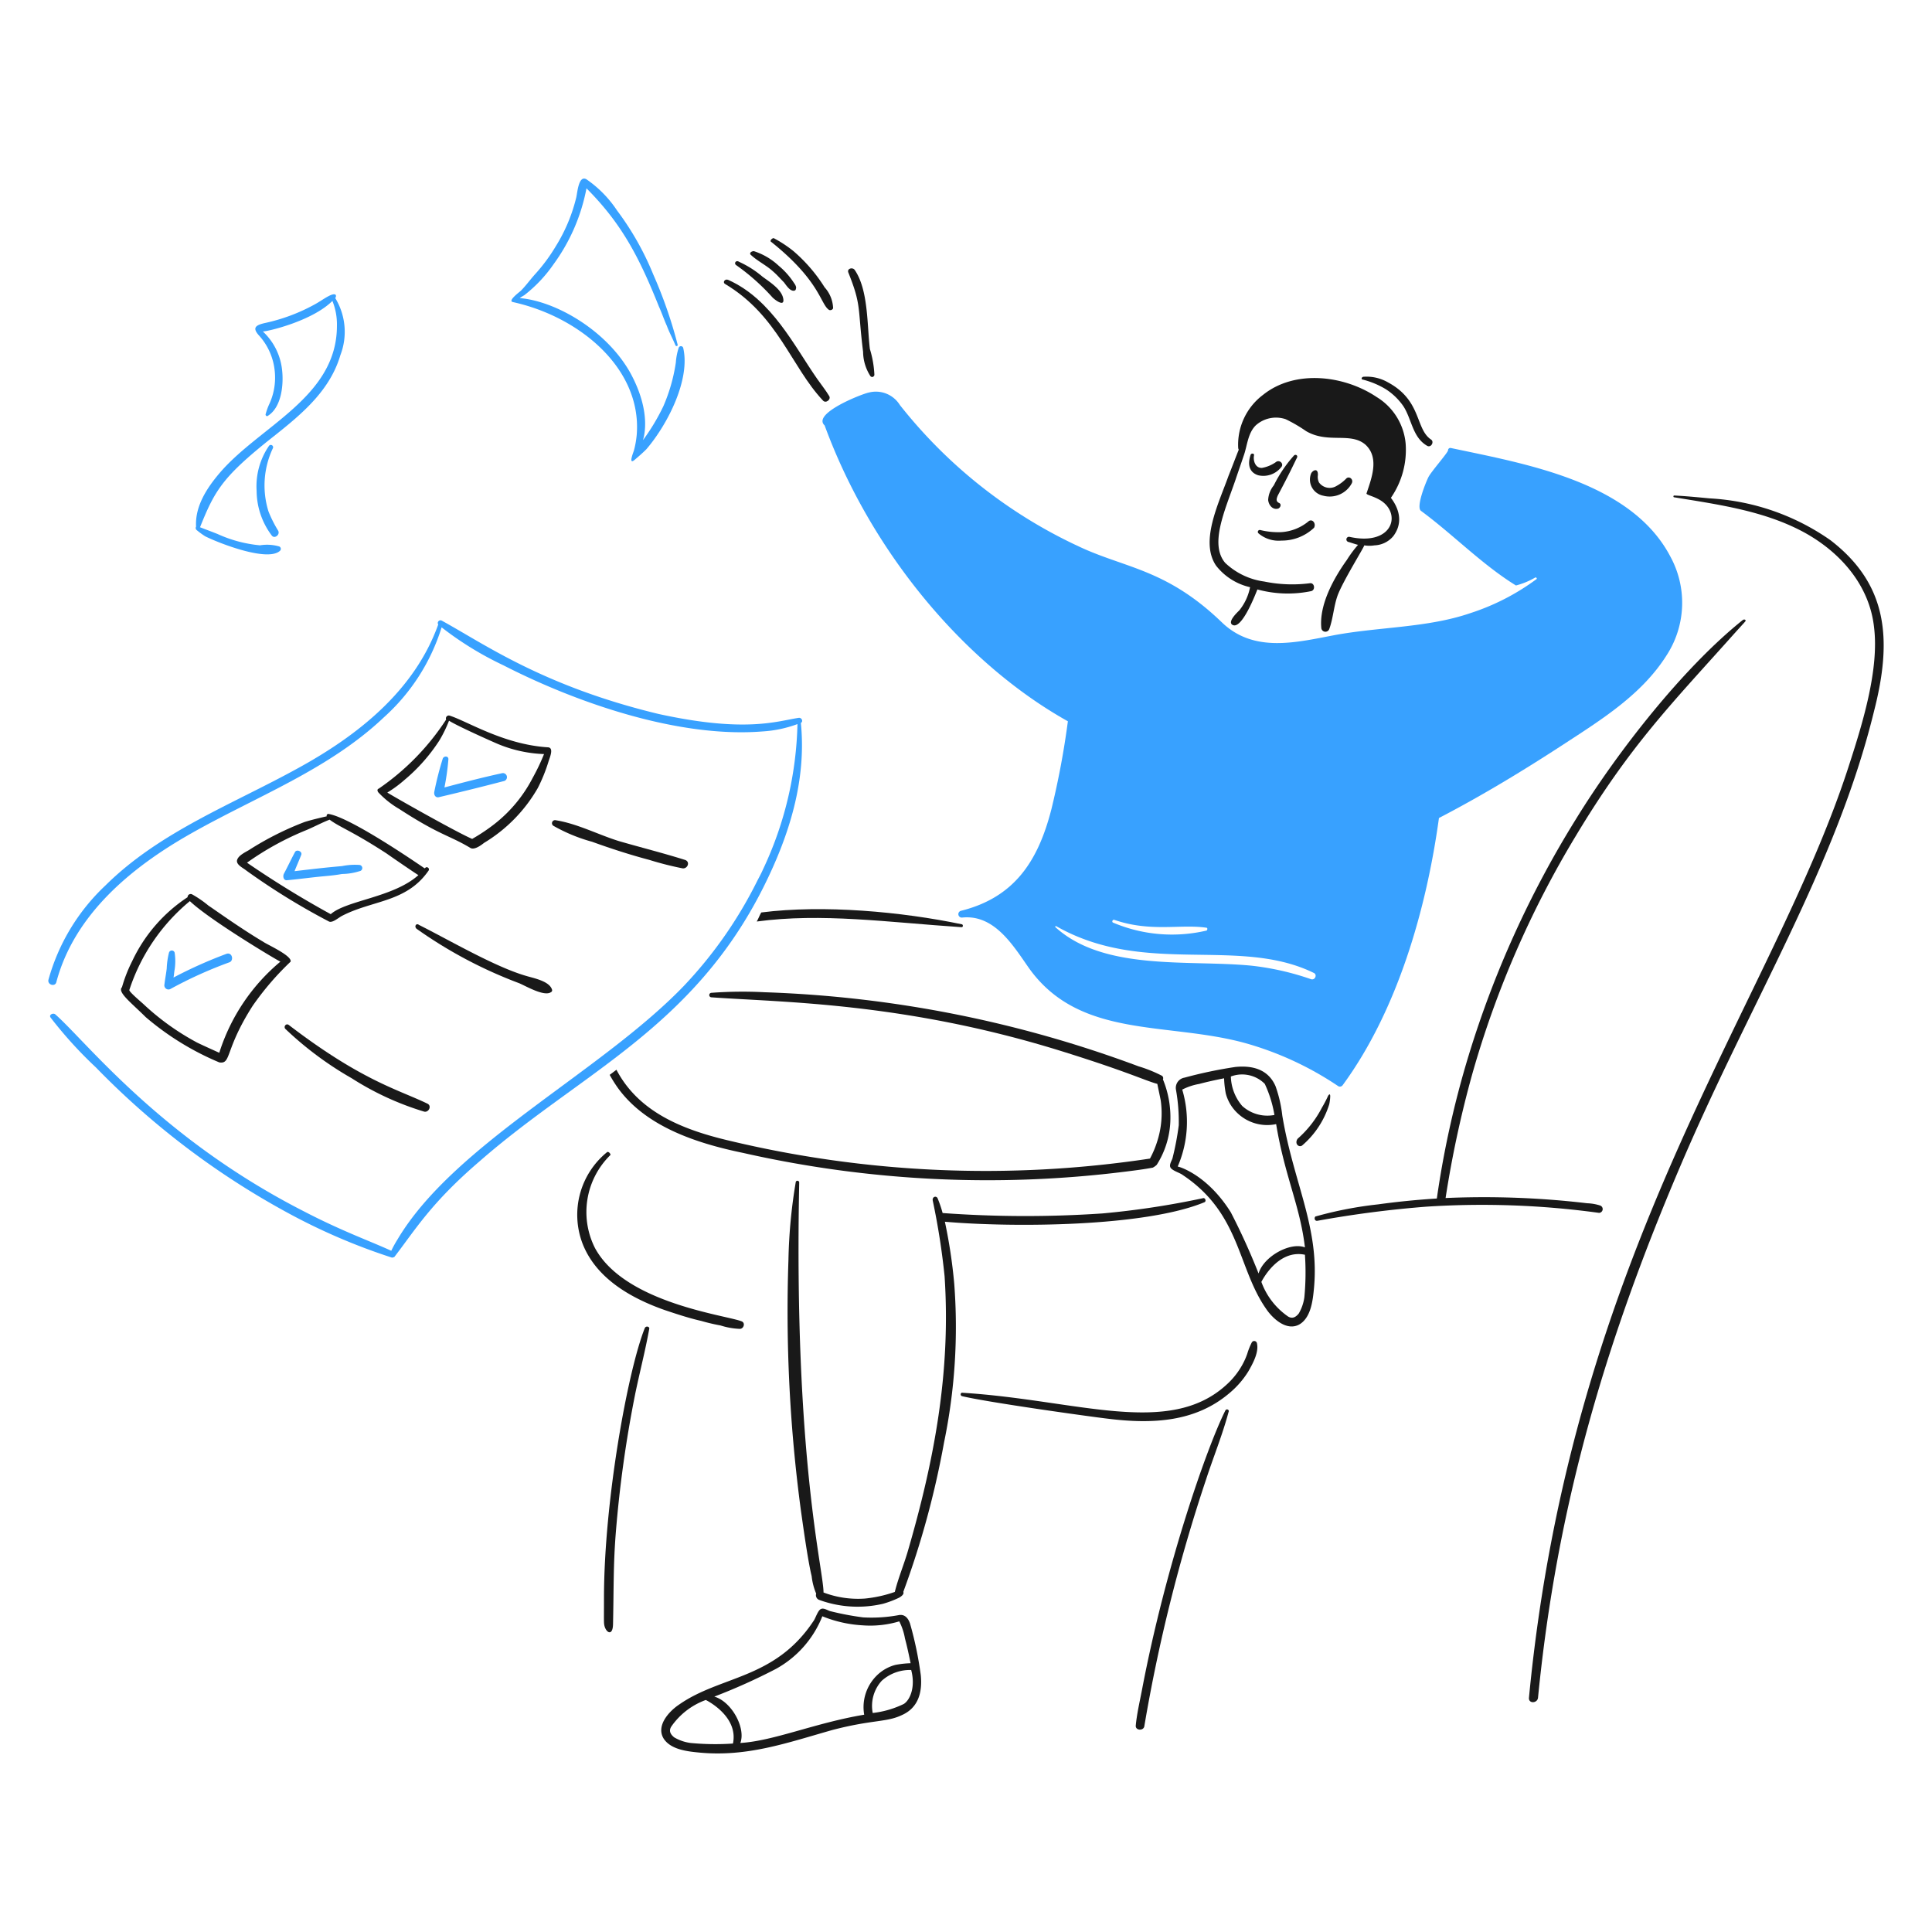
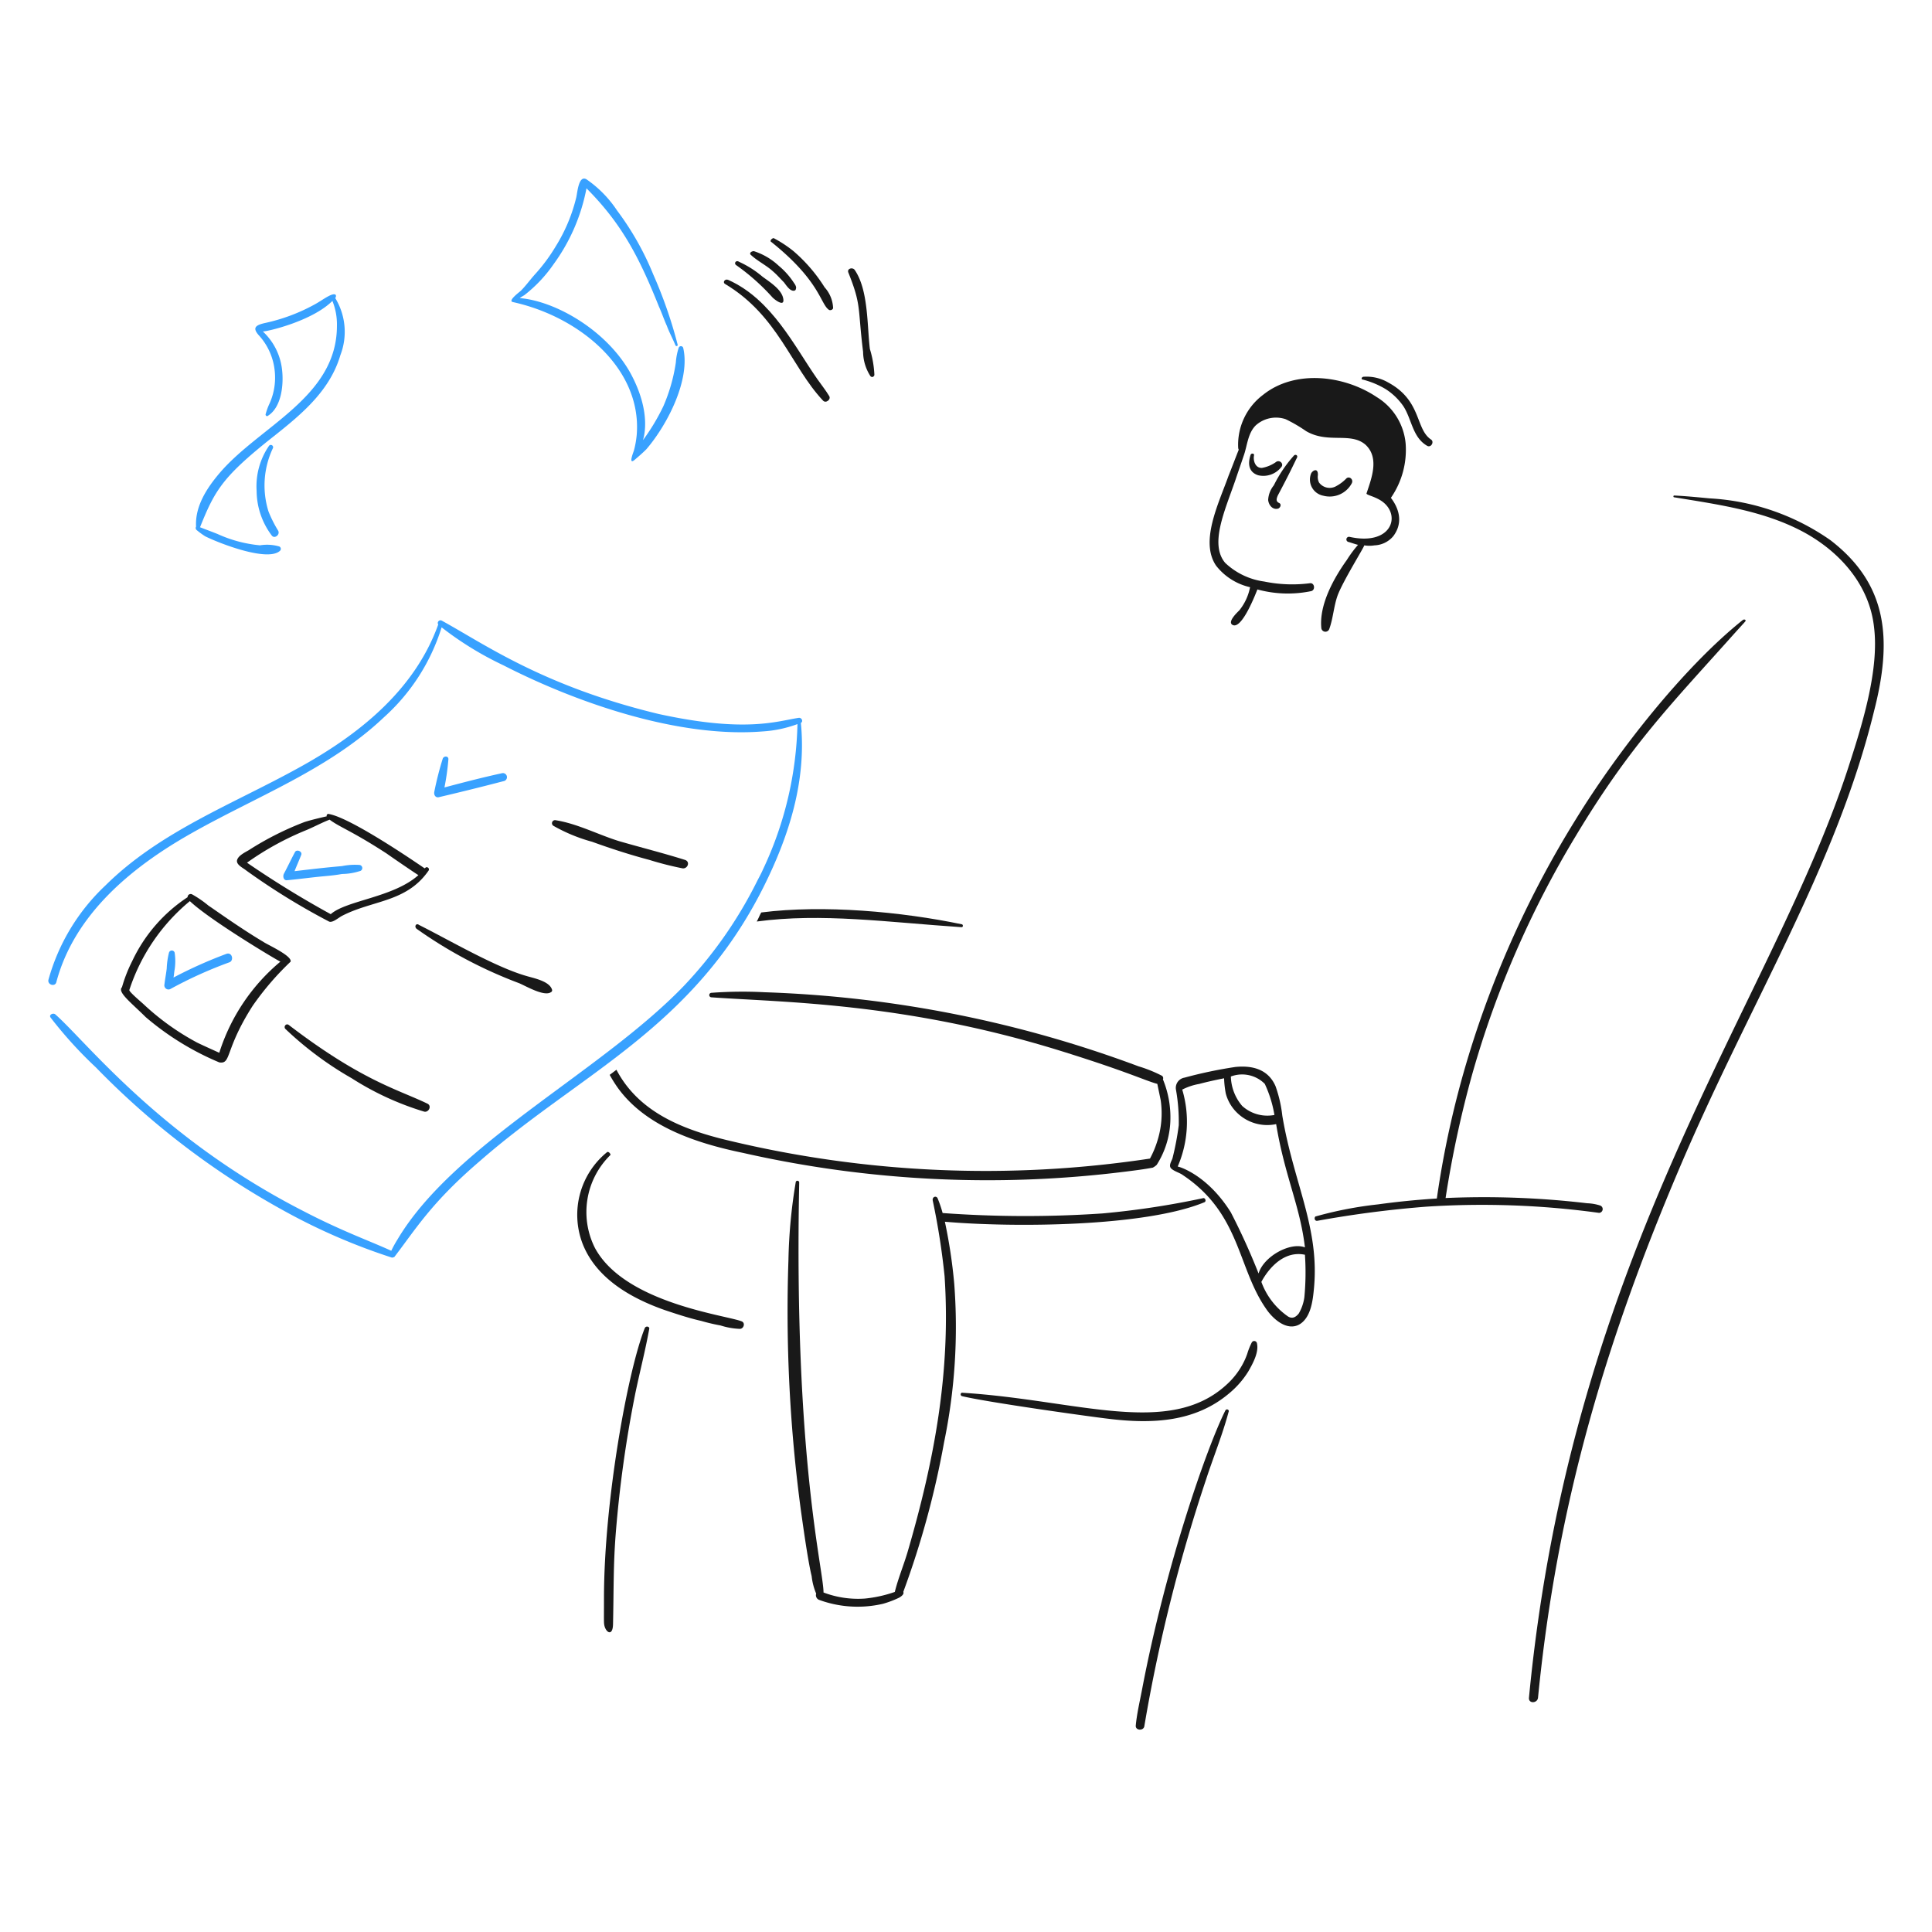
<svg xmlns="http://www.w3.org/2000/svg" viewBox="0 0 200 200">
-   <path d="M94.208 168.075c-.176-.527-.527-1-1.171-.879a15.445 15.445 0 0 1-3.69.235 29.5 29.5 0 0 1-3.4-.645c-.234-.058-.644-.351-.937-.234-.351.117-.585 1-.819 1.289-4.011 6.016-9.573 5.6-13.88 8.609-1.054.7-2.46 2.225-1.582 3.572.762 1.113 2.46 1.288 3.69 1.406 4.968.465 9.063-1.015 13.763-2.343 4.125-1.076 5.565-.779 7.145-1.523 1.757-.761 2.167-2.4 1.991-4.158a37.211 37.211 0 0 0-1.11-5.329Zm-22.723 12.357a4.5 4.5 0 0 1-1.7-.586c-.352-.292-.586-.644-.293-1.112a7.42 7.42 0 0 1 3.572-2.753c.117.059 3.4 1.7 2.811 4.51a27.012 27.012 0 0 1-4.39-.059Zm5.154 0c.585-1.523-.879-4.275-2.694-4.8a61.243 61.243 0 0 0 6.383-2.87 10.728 10.728 0 0 0 4.8-5.446 12.985 12.985 0 0 0 4.158.937 10.445 10.445 0 0 0 3.806-.41 6.2 6.2 0 0 1 .586 1.757c.234.878.41 1.7.586 2.576a9.878 9.878 0 0 0-1.582.176 4.3 4.3 0 0 0-1.991 1.171 4.591 4.591 0 0 0-1.23 3.983c-5.046.839-9.372 2.723-12.822 2.926Zm16.925-4.041a9.9 9.9 0 0 1-3.221.937 3.868 3.868 0 0 1 .937-3.338 4.351 4.351 0 0 1 3.045-1.113c.469 1.757-.117 3.104-.761 3.514Z" fill="#191919" />
  <path d="M122.612 111.56a1.072 1.072 0 0 0-.879 1.23 19.153 19.153 0 0 1 .293 3.69 29.453 29.453 0 0 1-.644 3.4c-.059.235-.351.644-.234.937.117.352 1 .586 1.288.82 5.968 3.973 5.656 9.556 8.609 13.821.7 1.055 2.226 2.46 3.573 1.581 1.112-.76 1.288-2.459 1.405-3.689.589-6.28-2.117-10.884-3.28-17.862a13.5 13.5 0 0 0-.7-3.046c-.762-1.757-2.4-2.167-4.158-1.99a46.006 46.006 0 0 0-5.273 1.108Zm12.416 22.723a4.552 4.552 0 0 1-.586 1.7c-.293.35-.644.585-1.113.293a7.432 7.432 0 0 1-2.752-3.573c.058-.117 1.7-3.4 4.509-2.812a27.14 27.14 0 0 1-.058 4.392Zm.058-5.154c-1.523-.586-4.275.938-4.8 2.7a69.2 69.2 0 0 0-2.87-6.326c-2.342-3.748-5.154-4.685-5.5-4.743a11.674 11.674 0 0 0 .469-7.965 6.2 6.2 0 0 1 1.756-.586c.879-.234 1.7-.409 2.577-.585a9.857 9.857 0 0 0 .176 1.58 4.3 4.3 0 0 0 1.171 1.992 4.458 4.458 0 0 0 4.041 1.172c.894 5.418 2.47 8.424 2.98 12.761Zm-4.158-16.929a12.359 12.359 0 0 1 1 3.222 3.873 3.873 0 0 1-3.339-.938 4.879 4.879 0 0 1-1.171-3.045 3.31 3.31 0 0 1 3.51.761Z" fill="#191919" />
-   <path d="M137.487 113.434a12.3 12.3 0 0 1-.644 1.23 10.947 10.947 0 0 1-2.518 3.221c-.34.507.121.935.468.7a9.193 9.193 0 0 0 2.811-4.275 4.712 4.712 0 0 0 .1-.8c.003-.21-.047-.331-.217-.076Z" fill="#191919" />
  <path d="M173.27 51.473c4.627.761 9.43 1.405 13.587 3.689 3.69 2.05 6.677 5.447 7.145 9.781.527 4.324-1.143 9.818-2.577 14.231-7.862 24.493-28.688 49.975-33.147 96.573-.059.644.878.586.937 0 1.94-19.756 6.928-36.7 14.641-54.817 7.3-17.177 16.207-31.171 20.146-47.32 1.885-7.353 1.46-13.094-4.51-17.686a24.074 24.074 0 0 0-12.532-4.334c-1.23-.117-2.4-.234-3.631-.293-.117.003-.117.117-.059.176Z" fill="#191919" />
  <path d="M62.817 119.291a8.359 8.359 0 0 0-2.518 9.428c1.406 3.631 5.037 5.681 8.551 6.911 1.229.41 2.459.82 3.748 1.113a19.938 19.938 0 0 0 1.991.468 7.456 7.456 0 0 0 1.991.352c.41 0 .586-.586.234-.762-1.413-.628-12.114-1.832-15.226-7.613a8.256 8.256 0 0 1 1.581-9.6c.117-.063-.176-.473-.352-.297Z" fill="#191919" />
  <path d="M99.6 144.532c2.641.637 13.218 2.116 15.168 2.342 4.58.559 8.975.326 12.474-2.635a9.3 9.3 0 0 0 1.992-2.284c.468-.82 1.112-1.991.878-2.928a.287.287 0 0 0-.527-.059 7.08 7.08 0 0 0-.469 1.171 7.106 7.106 0 0 1-.527 1.172 7.88 7.88 0 0 1-1.639 2.049c-5.957 5.442-15.448 1.561-27.292.82-.238-.058-.297.295-.058.352Z" fill="#191919" />
  <path d="M180.415 64.181c-6.13 4.9-12.95 13.584-17.276 20.615a103.554 103.554 0 0 0-11.128 24.539 98.584 98.584 0 0 0-3.27 14.734 82.746 82.746 0 0 0-6.1.609 39.684 39.684 0 0 0-6.384 1.23c-.234 0-.235.52.117.469a110.885 110.885 0 0 1 11.3-1.464 88.751 88.751 0 0 1 17.862.644.393.393 0 0 0 .117-.761 4.925 4.925 0 0 0-1.346-.235 91.023 91.023 0 0 0-14.66-.542 110.606 110.606 0 0 1 2.771-12.869 100.83 100.83 0 0 1 10.662-24.538c5.7-9.5 9.956-13.74 16.456-21.025.36-.4.753-.828 1.114-1.23.156-.174-.059-.293-.235-.176Z" fill="#191919" />
  <path d="M126.828 146.055c-1.882 3.763-6.135 15.886-8.609 28.872-.234 1.229-.527 2.46-.644 3.69-.058.527.762.585.879.117a169.6 169.6 0 0 1 6.383-25.534c.762-2.343 1.7-4.627 2.343-7.028.12-.234-.234-.41-.352-.117Z" fill="#191919" />
  <path d="M66.741 137.5c-1.771 4.461-4.217 17.983-4.217 27.935 0 1.606-.015 2.248.007 2.6.055.892.9 1.524.93.095.082-3.767.024-6.071.276-9.323a123.779 123.779 0 0 1 2.009-14.455c.468-2.283 1.054-4.51 1.464-6.793.058-.231-.353-.348-.469-.059Z" fill="#191919" />
  <path d="M90.518 38.823a10.8 10.8 0 0 0-.468-2.694c-.3-2.435-.139-6.116-1.581-8.2-.235-.293-.82-.117-.645.293 1.379 3.447.946 3.58 1.523 8.2a4.719 4.719 0 0 0 .761 2.518c.176.176.352.06.41-.117Z" fill="#191919" />
  <path d="M79.86 25.06c5.094 4.076 5.062 6.458 5.973 7.028a.322.322 0 0 0 .41-.176 3.392 3.392 0 0 0-.878-2.167A16.437 16.437 0 0 0 82.144 26a12.449 12.449 0 0 0-2.05-1.347c-.176-.003-.469.29-.234.407Z" fill="#191919" />
  <path d="M77.751 26.407c.7.644 1.582 1.054 2.284 1.7.41.352.762.762 1.113 1.113.234.293.586.879 1 .879.117 0 .234-.059.234-.176.117-.234-.117-.527-.234-.7a7.79 7.79 0 0 0-1.523-1.7A6.831 6.831 0 0 0 78.044 26c-.293 0-.527.231-.293.407Z" fill="#191919" />
  <path d="M76.229 27.461a22.272 22.272 0 0 1 3.748 3.339c.234.234 1.23 1 1.113.175-.118-1-1.465-1.815-2.167-2.342a10.2 10.2 0 0 0-2.4-1.523c-.353-.234-.587.176-.294.351Z" fill="#191919" />
  <path d="M75.057 29.394c5.485 3.275 6.849 8.575 10.132 12.064.293.352.879-.117.644-.468-.351-.586-.82-1.172-1.23-1.757-2.368-3.384-4.69-8.222-9.194-10.249-.352-.176-.645.235-.352.41Z" fill="#191919" />
  <path d="M70.724 36.012a.244.244 0 0 0-.469 0 6.375 6.375 0 0 0-.293 1.522 17.871 17.871 0 0 1-1.288 4.51 21.577 21.577 0 0 1-2.108 3.514c0-.1 1-2.681-1.289-6.911-2.452-4.432-7.731-7.477-11.478-7.789a5.467 5.467 0 0 1 .468-.293 14.424 14.424 0 0 0 3.045-3.221 19.477 19.477 0 0 0 3.4-7.848c3.714 3.714 5.508 7.269 7.5 12.24.293.645.527 1.347.82 1.992.235.644.586 1.288.879 1.991.058.175.293.117.234-.059a47.013 47.013 0 0 0-2.525-7.26 29.653 29.653 0 0 0-3.748-6.618 11.839 11.839 0 0 0-3.163-3.221c-.82-.468-.937 1.406-1.054 1.874a17.191 17.191 0 0 1-2.108 5.037A18.071 18.071 0 0 1 55.38 28.4c-.527.586-.937 1.172-1.464 1.7-.117.117-1.406 1.054-.82 1.171 6.85 1.5 13.312 6.828 12.825 13.645a9.4 9.4 0 0 1-.292 1.7c0 .058-.645 1.581.058.995.41-.351.82-.7 1.23-1.112 2.229-2.605 4.57-7.253 3.807-10.487Z" fill="#38a1ff" />
  <path d="M34.706 30.858c.158-.236.136-.649-.735-.181-.457.245-.9.567-1.373.825a18.928 18.928 0 0 1-5.154 1.933c-1.054.234-1.347.527-.585 1.347a6.4 6.4 0 0 1 1.581 3.631 6.536 6.536 0 0 1-.527 3.338 6.23 6.23 0 0 0-.41 1.113c-.059.117.117.293.234.176 1.406-.879 1.64-3.222 1.464-4.744a6.359 6.359 0 0 0-1.991-3.983c.521 0 5.136-1.095 7.2-3.162a6.475 6.475 0 0 1 .469 2.577c0 7.417-8.025 10.373-12.182 15.285-1.288 1.523-2.518 3.4-2.4 5.505a.278.278 0 0 0 .059.352 8.562 8.562 0 0 0 .878.644c1.431.715 6.422 2.668 7.731 1.522a.275.275 0 0 0-.059-.468 4.535 4.535 0 0 0-1.991-.117 13.534 13.534 0 0 1-4.392-1.171c-.586-.235-1.23-.469-1.816-.7 1.485-3.71 2.293-5.116 6.913-8.846 3.1-2.46 6.442-4.978 7.613-8.961a6.707 6.707 0 0 0-.527-5.915Z" fill="#38a1ff" />
  <path d="M27.854 46.143a7.4 7.4 0 0 0-1.288 4.686 7.742 7.742 0 0 0 1.581 4.626c.293.352.879-.117.644-.527a12.627 12.627 0 0 1-1-1.991 9.027 9.027 0 0 1 .468-6.559.238.238 0 0 0-.405-.235Z" fill="#38a1ff" />
  <path d="M129.815 47.139c.045-.228-.293-.234-.351-.059-.411 1.233.036 1.893.8 2.123a2.352 2.352 0 0 0 2.36-.834c.292-.293-.06-.762-.47-.586a3.616 3.616 0 0 1-1.505.652c-.693.046-.944-.741-.834-1.296Z" fill="#191919" />
  <path d="M139.947 50.009c.179-.409-.293-.762-.585-.469a4.113 4.113 0 0 1-1 .762 1.365 1.365 0 0 1-1.816-.352 1.292 1.292 0 0 1-.12-.757c.039-.8-.533-.517-.7-.18a1.7 1.7 0 0 0 1.253 2.3 2.59 2.59 0 0 0 2.968-1.304Z" fill="#191919" />
  <path d="M134.266 47.373c.117-.234-.176-.41-.351-.176a13.731 13.731 0 0 0-2.05 3.046 2.605 2.605 0 0 0-.586 1.522c.059.528.469 1.055 1.055.879.234-.117.351-.469.058-.586-.351-.175-.234-.468-.117-.761 1.325-2.497 1.552-3.045 1.991-3.924Z" fill="#191919" />
-   <path d="M135.5 53.932a4.9 4.9 0 0 1-2.9 1.157 7.841 7.841 0 0 1-2.136-.22.2.2 0 0 0-.175.352 3.217 3.217 0 0 0 2.37.741 4.84 4.84 0 0 0 3.369-1.327c.229-.41-.122-.935-.528-.703Z" fill="#191919" />
  <path d="M143.988 51.531a8.72 8.72 0 0 0 1.523-5.622 6.3 6.3 0 0 0-2.987-4.8c-3.4-2.284-8.492-2.87-11.772-.235a6.455 6.455 0 0 0-2.577 5.447.551.551 0 0 0 .059.234c-.351.879-.7 1.816-1.054 2.694-1.035 2.9-2.993 6.812-1.288 9.312a6.2 6.2 0 0 0 3.514 2.225 5.473 5.473 0 0 1-1.114 2.4c-.234.234-1.171 1.112-.761 1.464 1 .761 2.577-3.514 2.636-3.631a11.931 11.931 0 0 0 5.563.175c.469-.117.352-.878-.117-.82a14.357 14.357 0 0 1-4.743-.175 7.278 7.278 0 0 1-4.042-1.933c-1.628-1.935-.054-5.343 1.055-8.55.292-.879.585-1.7.878-2.577.352-1 .41-2.284 1.23-3.1a3.13 3.13 0 0 1 3.1-.644 15.264 15.264 0 0 1 2.108 1.23c2.273 1.337 4.589.067 6.149 1.405 1.464 1.347.645 3.455.117 5.037-.091.185.979.318 1.742.938 1.841 1.5.73 4.511-3.5 3.571a.27.27 0 1 0-.118.527c.235.059.879.293 1 .293a12.277 12.277 0 0 0-1.171 1.581c-1.347 1.874-2.87 4.627-2.636 7.028a.425.425 0 0 0 .821.117c.409-1.113.468-2.4.878-3.514.586-1.522 2.636-4.8 2.752-5.153a3.22 3.22 0 0 0 1.055 0 2.669 2.669 0 0 0 1.932-.937c1.525-1.996-.232-3.928-.232-3.987Z" fill="#191919" />
  <path d="M141.06 39.291a8.834 8.834 0 0 1 2.4 1 6.477 6.477 0 0 1 1.815 1.757c.879 1.347.937 3.221 2.46 4.1.41.235.761-.41.41-.644-1.65-1.1-.944-4.026-4.451-5.915a4.451 4.451 0 0 0-2.517-.589c-.235 0-.293.291-.117.291Z" fill="#191919" />
  <path d="M51.924 80.052c-2 .435-3.923.937-5.915 1.464a24.926 24.926 0 0 0 .41-2.928c0-.351-.468-.351-.585-.058a33.138 33.138 0 0 0-.879 3.455c-.058.351.176.644.527.527a269.464 269.464 0 0 0 6.618-1.64.422.422 0 1 0-.176-.82Z" fill="#38a1ff" />
  <path d="M37.225 89.54a6.65 6.65 0 0 0-1.816.117c-1.462.133-1.984.182-4.919.527.234-.586.468-1.113.7-1.7.118-.352-.468-.586-.644-.293-.41.761-.761 1.523-1.171 2.284-.117.293 0 .7.351.644 1.289-.117 2.519-.293 3.807-.41.644-.058 1.23-.117 1.874-.234a6.225 6.225 0 0 0 1.816-.293.324.324 0 0 0 .002-.642Z" fill="#38a1ff" />
  <path d="M23.462 98.734a46.415 46.415 0 0 0-5.5 2.46c.058-.293.058-.527.117-.82a5.876 5.876 0 0 0 0-1.757.305.305 0 0 0-.586 0 7.987 7.987 0 0 0-.234 1.64c-.058.527-.176 1.113-.234 1.64a.429.429 0 0 0 .644.468 43.928 43.928 0 0 1 6.091-2.752c.463-.176.288-1.054-.298-.879Z" fill="#38a1ff" />
  <path d="M57.312 85.5a17.277 17.277 0 0 0 3.983 1.64c1.932.7 3.923 1.347 5.915 1.874a33.388 33.388 0 0 0 3.455.878c.527.059.82-.7.234-.878-2.225-.7-4.568-1.289-6.793-1.933-2.109-.644-4.334-1.816-6.56-2.167a.317.317 0 0 0-.234.586Z" fill="#191919" />
  <path d="M29.553 106.524a35.467 35.467 0 0 0 6.852 5.095 29.98 29.98 0 0 0 7.5 3.455c.468.117.82-.586.351-.82-3.027-1.468-6.774-2.349-14.348-8.14-.297-.235-.591.177-.355.41Z" fill="#191919" />
  <path d="M43.14 96.158a46.542 46.542 0 0 0 10.6 5.622c.7.293 2.577 1.405 3.28.937a.215.215 0 0 0 .117-.293c-.293-.879-1.933-1.171-2.694-1.406-3.256-.949-7.964-3.718-11.069-5.27-.293-.235-.531.18-.234.41Z" fill="#191919" />
  <path d="M43.96 89.891c-.1-.055-7.468-5.193-9.9-5.622a.18.18 0 0 0-.234.234c-.761.176-1.523.352-2.284.586a31.438 31.438 0 0 0-5.8 2.928c-.41.234-1 .527-1.171.937-.235.527.585.879.937 1.171a70.467 70.467 0 0 0 8.55 5.271c.352.176 1-.41 1.347-.585 3.162-1.645 6.669-1.376 8.961-4.686a.219.219 0 0 0-.051-.3c-.179-.125-.255-.004-.355.066Zm-9.722 4.744a101.146 101.146 0 0 1-8.668-5.33 30.059 30.059 0 0 1 6.208-3.4c.82-.352 1.581-.762 2.343-1.054 1.056.792 2.292 1.158 5.915 3.513.234.176 3.221 2.226 3.279 2.226-2.59 2.321-7.46 2.61-9.077 4.045Z" fill="#191919" />
  <path d="M27.269 97.505c-2.37-1.4-5.219-3.455-5.681-3.749a11.067 11.067 0 0 0-1.7-1.171.321.321 0 0 0-.469.293 16.088 16.088 0 0 0-5.737 6.622 15.081 15.081 0 0 0-1.054 2.694c-.507.506.951 1.6 2.459 3.1a28.8 28.8 0 0 0 7.614 4.685c1.272.2.531-1.287 3.455-5.856a29.38 29.38 0 0 1 3.924-4.568c.202-.606-2.48-1.799-2.811-2.05ZM22.7 108.983s-2.226-1-2.4-1.112a26.069 26.069 0 0 1-5.447-3.924c-.117-.118-1.523-1.289-1.464-1.464a19.939 19.939 0 0 1 6.266-9.2c2.028 1.943 9.058 6.142 9.371 6.266a20.232 20.232 0 0 0-6.326 9.434Z" fill="#191919" />
-   <path d="M56.668 77.358c-4.552-.3-8.322-2.714-10.132-3.279a.3.3 0 0 0-.351.41 25.53 25.53 0 0 1-6.969 7.144c-.174.067-.174.2-.067.377a9.509 9.509 0 0 0 2.175 1.732c4.245 2.759 5.143 2.7 7.379 4.041.41.234 1.113-.293 1.406-.527a15.806 15.806 0 0 0 5.564-5.681 16.746 16.746 0 0 0 1.112-2.753c.163-.507.586-1.464-.117-1.464Zm-1.523 3.163a14.505 14.505 0 0 1-3.982 4.8 19.419 19.419 0 0 1-2.284 1.523c-1.64-.7-8.258-4.451-8.785-4.8a12.208 12.208 0 0 0 1.757-1.288 18.181 18.181 0 0 0 3.631-4.1 13.274 13.274 0 0 0 1-2.049c.82.527 4.217 2.049 5.036 2.4a13.624 13.624 0 0 0 4.8 1.054 21.493 21.493 0 0 1-1.173 2.46Z" fill="#191919" />
-   <path d="M172.919 57.622c-4.07-7.774-14.993-9.6-22.723-11.244a.236.236 0 0 0-.293.234c0 .234-1.816 2.284-2.049 2.811-.235.469-1.289 3.045-.762 3.455 3.338 2.46 6.325 5.564 9.839 7.731a7.987 7.987 0 0 0 1.991-.82c.117-.059.234.117.117.176a23.763 23.763 0 0 1-6.852 3.514c-4.451 1.522-9.429 1.405-14.114 2.284-3.982.761-8.258 1.815-11.537-1.289-5.571-5.392-9.735-5.621-14.349-7.672a50.88 50.88 0 0 1-19.033-14.875 2.92 2.92 0 0 0-3.221-1.289c-.645.117-5.915 2.167-4.568 3.4 4.862 13.253 14.608 24.726 25.182 30.629a85.079 85.079 0 0 1-1.7 9.078c-1.384 5.431-3.851 9.162-9.37 10.542a.356.356 0 0 0 .117.7c3.338-.351 5.271 2.87 6.91 5.213 5.271 7.4 14.306 5.541 22.431 7.789a33.263 33.263 0 0 1 9.6 4.451.35.35 0 0 0 .469-.118c5.663-7.734 8.656-18.194 9.956-27.642 4.509-2.343 8.844-4.978 13.06-7.731 3.865-2.518 7.964-5.095 10.483-9.077a9.98 9.98 0 0 0 .416-10.25Zm-63.66 38.36c-.058-.059 0-.117.059-.117 9.18 5.244 18.895 1.024 26.705 4.861.351.175.118.761-.293.644a28.081 28.081 0 0 0-6.208-1.406c-6.498-.629-15.222.591-20.263-3.982Zm15.637.058c.117 0 .117.235 0 .293a15.65 15.65 0 0 1-9.663-.82c-.176-.058-.059-.351.117-.292 3.77 1.305 6.913.414 9.55.819Z" fill="#38a1ff" />
  <path d="M120.386 111.735a.3.3 0 0 0-.175-.409 13.982 13.982 0 0 0-2.343-.938 122.209 122.209 0 0 0-38.711-7.671 43.951 43.951 0 0 0-5.5.058.234.234 0 0 0 0 .468c7.3.522 19.9.522 36.017 5.506 7.044 2.186 8.872 3.12 10.132 3.455.117.586.234 1.113.351 1.7a9.477 9.477 0 0 1-.351 4.217 9.9 9.9 0 0 1-.762 1.815 113.879 113.879 0 0 1-43.63-1.873c-4.81-1.138-9.314-2.964-11.6-7.321l-.7.527a13.92 13.92 0 0 0 .762 1.23c2.878 4.1 8.181 5.844 13.059 6.852a114.687 114.687 0 0 0 39.59 1.933c.937-.117 1.874-.234 2.811-.41a1.768 1.768 0 0 0 .41-.293 9.065 9.065 0 0 0 1.406-4.451 10.33 10.33 0 0 0-.766-4.395Z" fill="#191919" />
  <path d="M99.537 95.982c.176 0 .176-.234.059-.293-6.253-1.311-14.34-2.051-20.791-1.23-.175.293-.292.644-.468.937 6.728-.906 13.529.074 21.2.586Z" fill="#191919" />
  <path d="M124.544 124.034a87.521 87.521 0 0 1-10.425 1.581 117.994 117.994 0 0 1-16.539-.042 12.63 12.63 0 0 0-.5-1.48c-.117-.352-.585-.234-.526.175a74.194 74.194 0 0 1 1.229 7.848c.658 9.925-1.073 19.089-3.806 28.463-.41 1.405-1 2.81-1.347 4.217a13.248 13.248 0 0 1-3.1.687 10.064 10.064 0 0 1-4.279-.629c0-2.367-3.088-13.924-2.517-42.46a.186.186 0 0 0-.352-.058 54.532 54.532 0 0 0-.762 8.082 154.771 154.771 0 0 0 1.289 25.944c.09.609.692 5.111 1.113 6.794a6.378 6.378 0 0 0 .469 1.815.521.521 0 0 0 .293.644 11.586 11.586 0 0 0 6.617.41 10.353 10.353 0 0 0 1.675-.633c.211-.119.55-.363.433-.6a91.561 91.561 0 0 0 4.217-15.461 58.908 58.908 0 0 0 1.055-16.457 53.936 53.936 0 0 0-.967-6.4c6.986.609 20.75.546 26.911-2.037.175-.169-.004-.462-.181-.403Z" fill="#191919" />
  <path d="M79.04 91.824c2.666-5.332 4.46-11.036 3.865-16.984.293-.176.058-.585-.234-.527-2.205.33-5.471 1.577-14.524-.41-11.97-2.889-18.061-7.278-22.431-9.663a.281.281 0 0 0-.351.41c-2.46 6.852-8.316 11.478-14.524 14.876-6.794 3.747-14.29 6.558-19.912 12.122a21.141 21.141 0 0 0-5.915 9.78c-.117.528.7.761.82.235 1.874-7.028 7.789-11.889 13.88-15.344C26.507 82.454 34 79.7 39.743 74.255a20.787 20.787 0 0 0 5.973-9.312 34 34 0 0 0 6.384 3.923c7.7 3.945 18.2 7.539 26.822 6.853a12.545 12.545 0 0 0 3.631-.762 37.1 37.1 0 0 1-3.572 15.051c-.176.411-.41.82-.644 1.289a44.652 44.652 0 0 1-7.555 10.775c-8.6 8.931-23.765 16.354-29.634 26.238a11.611 11.611 0 0 0-.644 1.171c-2.191-1.011-5.073-2.017-9.077-4.1C16.585 117.8 8.894 107.781 5.717 105c-.235-.176-.7.059-.469.352a43.36 43.36 0 0 0 4.685 5.153 82.58 82.58 0 0 0 19.967 15.11 63.156 63.156 0 0 0 10.659 4.568.355.355 0 0 0 .234-.058c.058 0 .058-.058.117-.117 2.118-2.762 3.761-5.525 8.726-9.781 10.411-9.127 22.077-13.752 29.404-28.403Z" fill="#38a1ff" />
</svg>